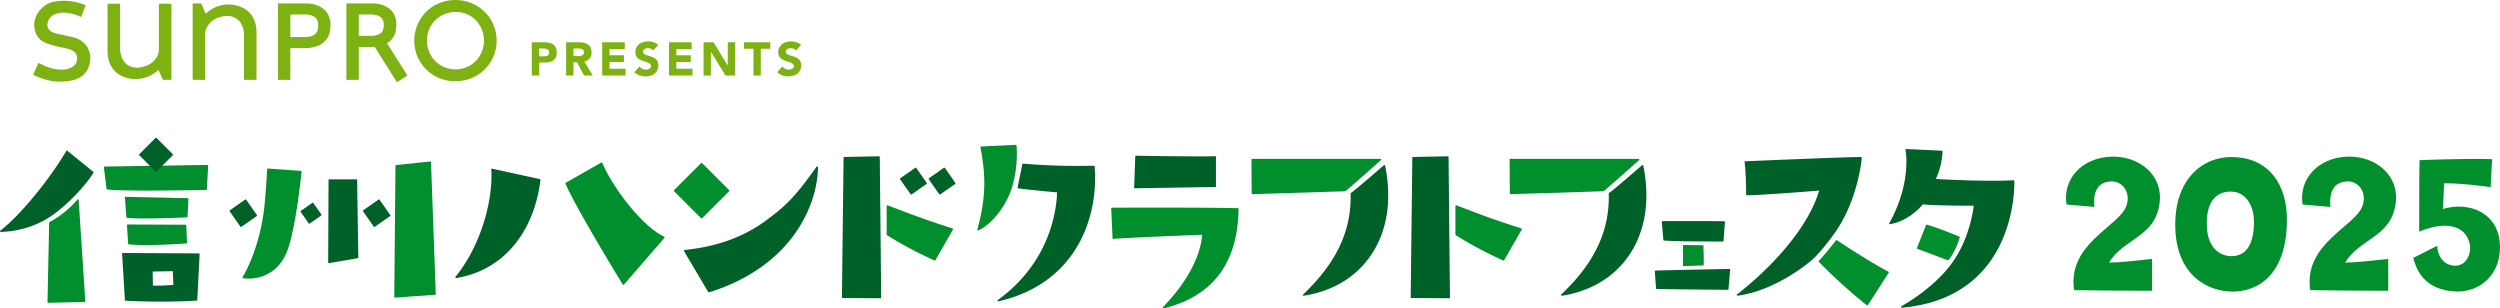
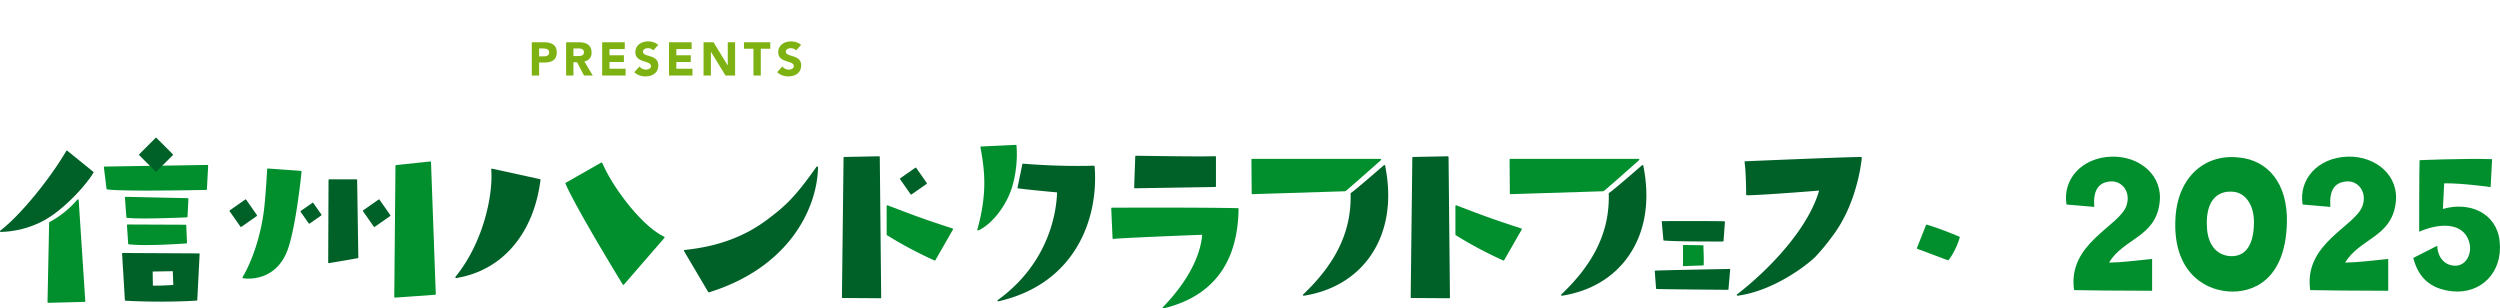
<svg xmlns="http://www.w3.org/2000/svg" width="1100" height="135.691" viewBox="0 0 1100 135.691">
  <defs>
    <clipPath id="clip-path">
      <rect id="長方形_182" data-name="長方形 182" width="1100" height="135.691" fill="none" />
    </clipPath>
  </defs>
  <g id="グループ_171" data-name="グループ 171" transform="translate(0 0)">
    <g id="グループ_170" data-name="グループ 170" transform="translate(0 0)" clip-path="url(#clip-path)">
      <path id="パス_1326" data-name="パス 1326" d="M173.955,63.4a.327.327,0,0,1-.22-.079.292.292,0,0,1-.1-.32c4.431-16.069,3.272-25.818,1.362-36.18a.3.3,0,0,1,.059-.253.329.329,0,0,1,.228-.119l15.252-.713a.317.317,0,0,1,.329.287,50.949,50.949,0,0,1-1.954,18.333c-3,9.528-9.89,16.911-14.858,19.016a.194.194,0,0,1-.1.027" transform="translate(256.399 38.005)" fill="#008f2c" />
      <path id="パス_1327" data-name="パス 1327" d="M177.543,89.642a.309.309,0,0,1-.3-.183.313.313,0,0,1,.1-.384c23.321-16.886,25.862-40.153,26.06-47.363-1.786-.161-11.287-1.025-17.119-1.756a.335.335,0,0,1-.218-.129.312.312,0,0,1-.047-.243l2.1-10.261a.31.31,0,0,1,.29-.248h.045a292.353,292.353,0,0,0,31.155.9.315.315,0,0,1,.32.29c1.848,22.528-8.129,51.6-42.328,59.37l-.057,0" transform="translate(261.705 42.939)" fill="#006128" />
      <path id="パス_1328" data-name="パス 1328" d="M220.392,81.23a.319.319,0,0,1-.282-.163.33.33,0,0,1,.05-.394C234.683,65.7,237.1,53.654,237.425,48.829c-3.762.146-35.417,1.38-39.058,1.835l-.042,0a.329.329,0,0,1-.211-.077.335.335,0,0,1-.119-.235l-.582-13.087a.313.313,0,0,1,.092-.24.321.321,0,0,1,.233-.1s8.76-.047,20.015-.047c10.425,0,25.015.042,35.36.245a.336.336,0,0,1,.327.332c-.31,23.814-11.4,38.538-32.97,43.767a.386.386,0,0,1-.077.007" transform="translate(291.529 54.462)" fill="#008f2c" />
      <path id="パス_1329" data-name="パス 1329" d="M201.815,41.992a.326.326,0,0,1-.329-.339l.48-13.669a.326.326,0,0,1,.324-.317l.007,0c.176,0,17.607.287,27.975.287h0c3.425,0,5.731-.032,6.863-.092h.015a.332.332,0,0,1,.225.089.339.339,0,0,1,.1.238v12.9a.328.328,0,0,1-.322.329Z" transform="translate(297.544 40.856)" fill="#006128" />
      <path id="パス_1330" data-name="パス 1330" d="M231.811,86.826a.335.335,0,0,1-.233-.58c14.675-13.947,21.3-28.039,20.859-44.354a.326.326,0,0,1,.149-.29c2.167-1.444,14.372-12.094,14.494-12.2a.351.351,0,0,1,.225-.082.339.339,0,0,1,.327.272c3.1,15.462.854,29.211-6.487,39.757-6.573,9.441-16.7,15.485-29.285,17.476l-.05,0" transform="translate(341.828 43.296)" fill="#006128" />
      <path id="パス_1331" data-name="パス 1331" d="M222.765,43.754a.328.328,0,0,1-.233-.094.315.315,0,0,1-.1-.238l-.111-14.863a.343.343,0,0,1,.337-.339h56.405a.341.341,0,0,1,.315.215.336.336,0,0,1-.092.372c-15.348,13.578-15.559,13.669-15.727,13.669l-40.792,1.278" transform="translate(328.309 41.675)" fill="#008f2c" />
      <path id="パス_1332" data-name="パス 1332" d="M354.243,55.587a.342.342,0,0,1-.216-.072c-1-.342-3.163-1.162-5.649-2.1-2.7-1.025-5.751-2.182-7.6-2.826a.332.332,0,0,1-.2-.178.358.358,0,0,1-.01-.272l3.963-10.009a.351.351,0,0,1,.32-.22.435.435,0,0,1,.1.015c5.313,1.575,11.16,3.99,13.979,5.154l.23.094a.342.342,0,0,1,.2.411c-1.355,4.931-4.614,10.006-5.115,10.006" transform="translate(502.902 58.933)" fill="#008f2c" />
-       <path id="パス_1333" data-name="パス 1333" d="M341.163,96.287a.348.348,0,0,1-.332-.243.343.343,0,0,1,.163-.4c11.418-6.531,19.262-14.551,22.514-19.43,2.185-2.975,7.423-11.284,9.3-24.8h-.723c-4.144,0-17.753-.05-21.664-.629-.887,1.1-6.174,7.269-14.378,8.76l-.069,0a.338.338,0,0,1-.277-.144.355.355,0,0,1-.022-.369c7.259-12.973,8.215-25.317,7.113-32.153a.341.341,0,0,1,.082-.287.346.346,0,0,1,.255-.114l15.621.738a.341.341,0,0,1,.332.344,32.564,32.564,0,0,1-2.952,12.1c2.514.149,14.145.773,24.817.773,3.574,0,6.722-.069,9.36-.211h.02a.329.329,0,0,1,.233.094.367.367,0,0,1,.112.25c.087,5.243-.572,51.363-49.473,55.727Z" transform="translate(495.648 39.093)" fill="#006128" />
      <path id="パス_1334" data-name="パス 1334" d="M308.895,88.932a.347.347,0,0,1-.32-.211.332.332,0,0,1,.109-.4c14.293-11.069,31.2-28.824,36.091-45.656-11.5.936-26.523,2.024-31.764,2.073h-.005a.33.33,0,0,1-.337-.337c0-.1-.06-10.085-.711-14.236a.347.347,0,0,1,.077-.265.335.335,0,0,1,.248-.124c.436-.02,43.489-1.865,50.914-1.89a.342.342,0,0,1,.25.106.373.373,0,0,1,.094.258c-.02.2-1.62,19.665-12.966,34.518a91.3,91.3,0,0,1-7.6,9.164c-3.819,3.725-18.251,14.843-34.033,16.993l-.045,0" transform="translate(455.65 41.187)" fill="#006128" />
-       <path id="パス_1335" data-name="パス 1335" d="M344.468,71.357a.356.356,0,0,1-.213-.072A235.572,235.572,0,0,1,323.18,52.229a.345.345,0,0,1,0-.471c2.811-2.913,7.47-8.906,7.517-8.968a.35.35,0,0,1,.27-.126.358.358,0,0,1,.193.054c5.763,3.9,18.454,11.789,22.608,13.788a.355.355,0,0,1,.178.213.373.373,0,0,1-.04.277l-9.154,14.2a.333.333,0,0,1-.228.151.2.2,0,0,1-.057,0" transform="translate(477.118 63.005)" fill="#008f2c" />
      <path id="パス_1336" data-name="パス 1336" d="M318.373,48.27c-6.67,0-18.43-.057-22.229-.438a.236.236,0,0,1-.211-.22l-.716-8.047a.219.219,0,0,1,.059-.181.234.234,0,0,1,.178-.082s5.882-.032,12.513-.032c6.749,0,11.737.032,14.806.1a.233.233,0,0,1,.173.079.218.218,0,0,1,.062.178l-.612,8.414a.237.237,0,0,1-.238.225s-1.5.007-3.787.007" transform="translate(435.959 57.993)" fill="#006128" />
      <path id="パス_1337" data-name="パス 1337" d="M299.228,52.831a.235.235,0,0,1-.163-.067.22.22,0,0,1-.074-.173v-8.83a.225.225,0,0,1,.072-.171.241.241,0,0,1,.166-.072l8.525.131a.243.243,0,0,1,.238.245c-.012,1.063.02,1.828.055,2.715.049,1.293.111,2.759.064,5.674a.242.242,0,0,1-.233.238l-8.649.31" transform="translate(441.533 64.266)" fill="#008f2c" />
      <path id="パス_1338" data-name="パス 1338" d="M326.157,56.966c-.27,0-27.432-.218-31.38-.372a.248.248,0,0,1-.235-.223l-.567-7.6a.233.233,0,0,1,.057-.178.255.255,0,0,1,.171-.082c4.674-.208,32.431-.726,32.718-.731h0a.246.246,0,0,1,.173.074.231.231,0,0,1,.062.188l-.755,8.706a.249.249,0,0,1-.245.22" transform="translate(434.123 70.555)" fill="#006128" />
      <path id="パス_1339" data-name="パス 1339" d="M81.252,78.09a.362.362,0,0,1-.312-.178.373.373,0,0,1,.035-.406C93.531,62.025,97.544,41,96.687,30.353a.359.359,0,0,1,.359-.389.408.408,0,0,1,.079.01l20.956,4.589a.357.357,0,0,1,.275.394c-3.019,23.732-16.869,39.853-37.047,43.128l-.057,0" transform="translate(119.462 44.25)" fill="#006128" />
      <path id="パス_1340" data-name="パス 1340" d="M125.918,82.671a.362.362,0,0,1-.275-.168c-.2-.329-20.228-32.975-25.161-44.284a.353.353,0,0,1,.146-.451l15.556-8.852a.4.4,0,0,1,.181-.047.356.356,0,0,1,.114.02.342.342,0,0,1,.218.2c3.955,9.63,16.812,27.465,27.175,32.406a.358.358,0,0,1,.2.25.362.362,0,0,1-.082.307l-17.771,20.5a.355.355,0,0,1-.267.124l-.032,0" transform="translate(148.34 42.633)" fill="#008f2c" />
      <path id="パス_1341" data-name="パス 1341" d="M250.954,90.122a.371.371,0,0,1-.248-.1.357.357,0,0,1-.094-.245l.718-61.369a.338.338,0,0,1,.332-.337l15.269-.307a.323.323,0,0,1,.238.1.359.359,0,0,1,.107.24l.614,61.785a.331.331,0,0,1-.1.243.343.343,0,0,1-.243.1Z" transform="translate(370.09 40.998)" fill="#006128" />
      <path id="パス_1342" data-name="パス 1342" d="M279.725,60.764a.3.3,0,0,1-.119-.022,176.821,176.821,0,0,1-20.891-11.118.338.338,0,0,1-.156-.285V36.817a.356.356,0,0,1,.149-.282.346.346,0,0,1,.191-.059.377.377,0,0,1,.126.022c13.615,5.218,17.045,6.407,28.5,10.16a.325.325,0,0,1,.213.2.345.345,0,0,1-.02.292l-7.7,13.441a.339.339,0,0,1-.3.173" transform="translate(381.826 53.865)" fill="#008f2c" />
      <path id="パス_1343" data-name="パス 1343" d="M.308,62.532a.314.314,0,0,1-.183-.565c8.4-6.358,21.424-22.085,29.04-35.058a.3.3,0,0,1,.215-.149.221.221,0,0,1,.054-.007.311.311,0,0,1,.2.072l11.41,9.258a.317.317,0,0,1,.074.4c-2.8,4.852-12.941,16.446-22.333,21.307A42.236,42.236,0,0,1,.474,62.535Z" transform="translate(-0.001 39.508)" fill="#006128" />
      <path id="パス_1344" data-name="パス 1344" d="M8.756,80.937a.313.313,0,0,1-.223-.092.306.306,0,0,1-.092-.23l.721-34.944a.314.314,0,0,1,.166-.275,43.2,43.2,0,0,0,12.26-9.862.319.319,0,0,1,.245-.116.449.449,0,0,1,.1.012.326.326,0,0,1,.218.282l2.913,44.48a.318.318,0,0,1-.307.337l-16,.409" transform="translate(12.465 52.303)" fill="#008f2c" />
      <path id="パス_1345" data-name="パス 1345" d="M30.927,48.931a70.536,70.536,0,0,1-7.562-.317.317.317,0,0,1-.28-.292l-.53-8.109a.31.31,0,0,1,.315-.334l25.468.107a.314.314,0,0,1,.315.3l.324,7.606a.319.319,0,0,1-.292.329c-.1.007-9.669.711-17.756.711Z" transform="translate(33.307 58.89)" fill="#008f2c" />
      <path id="パス_1346" data-name="パス 1346" d="M37.664,40.582c-9.535,0-15.514-.176-17.773-.523a.318.318,0,0,1-.267-.275l-1.167-9.417a.316.316,0,0,1,.077-.245.31.31,0,0,1,.23-.109L64.019,29.3a.331.331,0,0,1,.228.094.322.322,0,0,1,.087.238l-.545,10.358a.316.316,0,0,1-.31.3c-.136,0-13.773.29-25.815.29" transform="translate(27.254 43.274)" fill="#008f2c" />
      <path id="パス_1347" data-name="パス 1347" d="M30.907,44.484c-3.549,0-6.172-.094-7.794-.272a.315.315,0,0,1-.28-.292l-.641-8.614a.314.314,0,0,1,.312-.339l27.316.587a.317.317,0,0,1,.225.1.339.339,0,0,1,.084.23L49.74,43.7a.31.31,0,0,1-.3.3c-.1.007-10.447.483-18.531.483Z" transform="translate(32.77 51.637)" fill="#008f2c" />
      <path id="パス_1348" data-name="パス 1348" d="M38.736,66.348c-5.157,0-10.378-.131-15.517-.4a.312.312,0,0,1-.3-.295L21.691,45.278a.311.311,0,0,1,.084-.238.32.32,0,0,1,.23-.1l33.488.183a.317.317,0,0,1,.312.332L54.773,65.583a.313.313,0,0,1-.292.3c-.059.007-6.2.468-15.745.468m-3.5-7.056c.451.01.909.015,1.372.015,3.215,0,6.608-.24,7.618-.32L44,52.946l-8.852.163Z" transform="translate(32.03 66.372)" fill="#006128" />
      <path id="パス_1349" data-name="パス 1349" d="M32.162,39.39a.314.314,0,0,1-.22-.092L24.8,32.156a.317.317,0,0,1,0-.448l7.143-7.143a.317.317,0,0,1,.446,0l7.143,7.143a.314.314,0,0,1,0,.448L32.387,39.3a.312.312,0,0,1-.225.092" transform="translate(36.484 36.141)" fill="#006128" />
      <path id="パス_1350" data-name="パス 1350" d="M45.759,47.528a.294.294,0,0,1-.2-.131l-4.726-6.752a.321.321,0,0,1-.052-.233.316.316,0,0,1,.129-.206l6.752-4.721a.317.317,0,0,1,.178-.057.325.325,0,0,1,.263.134l4.721,6.752a.315.315,0,0,1-.079.438l-6.749,4.723a.314.314,0,0,1-.178.054l-.057,0" transform="translate(60.216 52.32)" fill="#006128" />
      <path id="パス_1351" data-name="パス 1351" d="M45.744,78.381a14.355,14.355,0,0,1-2.415-.176.309.309,0,0,1-.23-.186.318.318,0,0,1,.022-.295c.069-.1,6.727-10.519,9.275-28.354.8-5.563,1.545-19,1.553-19.135a.312.312,0,0,1,.317-.3l14.516,1.035a.328.328,0,0,1,.218.111.314.314,0,0,1,.074.235c-.022.218-2.115,21.912-5.709,33.206-3.98,12.505-13.647,13.855-17.622,13.855" transform="translate(63.607 44.212)" fill="#008f2c" />
      <path id="パス_1352" data-name="パス 1352" d="M70.358,88.6a.317.317,0,0,1-.215-.089.322.322,0,0,1-.1-.23l.523-57.708a.322.322,0,0,1,.287-.31l15.039-1.575a.288.288,0,0,1,.206.079.3.3,0,0,1,.109.225l2.1,58.018a.315.315,0,0,1-.292.327L70.358,88.6" transform="translate(103.436 42.358)" fill="#008f2c" />
      <path id="パス_1353" data-name="パス 1353" d="M58.618,68.737a.315.315,0,0,1-.315-.317l.154-36.25a.318.318,0,0,1,.317-.312H70.726a.318.318,0,0,1,.317.31l.525,34.073a.315.315,0,0,1-.263.317L58.67,68.732l-.052,0" transform="translate(86.099 47.047)" fill="#006128" />
      <path id="パス_1354" data-name="パス 1354" d="M57.244,45.225a.313.313,0,0,1-.26-.136l-3.534-5.048a.315.315,0,0,1-.054-.235.33.33,0,0,1,.131-.2l5.05-3.532a.3.3,0,0,1,.181-.059.312.312,0,0,1,.258.136l3.539,5.05a.325.325,0,0,1,.047.235.315.315,0,0,1-.126.2l-5.053,3.537a.32.32,0,0,1-.178.054" transform="translate(78.844 53.181)" fill="#006128" />
      <path id="パス_1355" data-name="パス 1355" d="M69.452,47.528a.316.316,0,0,1-.2-.131l-4.723-6.752a.314.314,0,0,1,.079-.438l6.749-4.721a.321.321,0,0,1,.183-.057.315.315,0,0,1,.255.134l4.723,6.752a.317.317,0,0,1-.079.438L69.69,47.476a.33.33,0,0,1-.183.054l-.054,0" transform="translate(95.205 52.32)" fill="#006128" />
      <path id="パス_1356" data-name="パス 1356" d="M132.476,84.944a.381.381,0,0,1-.332-.188L121.569,66.868a.379.379,0,0,1-.017-.367.383.383,0,0,1,.3-.206C136.2,64.832,148,60.518,157.93,53.105c8.037-6,12.272-9.793,21.872-23.368a.392.392,0,0,1,.312-.161.427.427,0,0,1,.124.017.384.384,0,0,1,.26.372c-.433,18.638-13.241,44.212-47.91,54.961a.419.419,0,0,1-.111.017" transform="translate(179.443 43.677)" fill="#006128" />
-       <path id="パス_1357" data-name="パス 1357" d="M131.9,53.339a.371.371,0,0,1-.265-.111L119.825,41.416a.387.387,0,0,1,0-.54l11.814-11.817a.384.384,0,0,1,.265-.111.378.378,0,0,1,.27.111l11.817,11.817a.38.38,0,0,1,0,.54L132.174,53.228a.374.374,0,0,1-.27.111" transform="translate(176.79 42.75)" fill="#008f2c" />
      <path id="パス_1358" data-name="パス 1358" d="M149.912,90.122a.342.342,0,0,1-.342-.347l.718-61.369a.339.339,0,0,1,.332-.337l15.269-.307a.329.329,0,0,1,.24.1.357.357,0,0,1,.1.24l.617,61.785a.343.343,0,0,1-.1.243.335.335,0,0,1-.243.1Z" transform="translate(220.877 40.998)" fill="#006128" />
      <path id="パス_1359" data-name="パス 1359" d="M178.683,60.764a.278.278,0,0,1-.116-.022,176.818,176.818,0,0,1-20.891-11.118.334.334,0,0,1-.159-.285V36.817a.355.355,0,0,1,.149-.282.347.347,0,0,1,.193-.059.377.377,0,0,1,.126.022c13.612,5.218,17.047,6.407,28.5,10.16a.336.336,0,0,1,.213.2.354.354,0,0,1-.02.292l-7.7,13.441a.343.343,0,0,1-.3.173" transform="translate(232.613 53.865)" fill="#008f2c" />
      <path id="パス_1360" data-name="パス 1360" d="M164.747,41.593a.325.325,0,0,1-.218-.141l-4.579-6.546a.338.338,0,0,1,.084-.476l6.544-4.577a.348.348,0,0,1,.2-.064l.064,0a.351.351,0,0,1,.215.141l4.579,6.546a.337.337,0,0,1-.087.476L165,41.536a.346.346,0,0,1-.2.062l-.059,0" transform="translate(236.112 43.992)" fill="#006128" />
-       <path id="パス_1361" data-name="パス 1361" d="M169.838,41.593a.352.352,0,0,1-.225-.141l-4.572-6.546a.339.339,0,0,1,.082-.476l6.546-4.577a.331.331,0,0,1,.2-.064l.062,0a.356.356,0,0,1,.218.141l4.577,6.546a.341.341,0,0,1-.082.476l-6.549,4.58a.34.34,0,0,1-.2.062l-.057,0" transform="translate(243.63 43.992)" fill="#006128" />
      <path id="パス_1362" data-name="パス 1362" d="M277.672,86.826a.335.335,0,0,1-.233-.58C292.116,72.3,298.747,58.207,298.3,41.892a.326.326,0,0,1,.149-.29c2.17-1.444,14.372-12.094,14.5-12.2a.34.34,0,0,1,.223-.082.351.351,0,0,1,.109.02.342.342,0,0,1,.22.253c3.093,15.462.854,29.211-6.489,39.757-6.573,9.441-16.7,15.485-29.283,17.476l-.052,0" transform="translate(409.553 43.296)" fill="#006128" />
      <path id="パス_1363" data-name="パス 1363" d="M268.624,43.754a.336.336,0,0,1-.233-.094.314.314,0,0,1-.1-.238l-.109-14.863a.32.32,0,0,1,.1-.24.334.334,0,0,1,.235-.1h56.405a.336.336,0,0,1,.315.215.34.34,0,0,1-.089.372C309.8,42.385,309.585,42.476,309.419,42.476Z" transform="translate(396.035 41.675)" fill="#008f2c" />
      <path id="パス_1364" data-name="パス 1364" d="M94.474,7.509h5.439c3.039,0,5.56.971,5.56,4.446,0,3.43-2.336,4.485-5.417,4.485H97.7v5.7H94.474Zm3.227,6.2h2.15c1.137,0,2.274-.394,2.274-1.756,0-1.511-1.531-1.716-2.771-1.716H97.7Z" transform="translate(139.514 11.09)" fill="#7db212" />
      <path id="パス_1365" data-name="パス 1365" d="M100.572,7.51h5.664c3,0,5.521,1.033,5.521,4.443a3.767,3.767,0,0,1-3.16,4.01l3.718,6.182h-3.864l-3.059-5.85H103.8v5.85h-3.227Zm3.227,6.056h1.9c1.176,0,2.707-.042,2.707-1.632,0-1.469-1.323-1.7-2.5-1.7H103.8Z" transform="translate(148.519 11.091)" fill="#7db212" />
      <path id="パス_1366" data-name="パス 1366" d="M106.977,7.509h9.944v2.977H110.2v2.729h6.345V16.19H110.2v2.977h7.091v2.977H106.977Z" transform="translate(157.978 11.09)" fill="#7db212" />
      <path id="パス_1367" data-name="パス 1367" d="M121.016,11.307a3.126,3.126,0,0,0-2.336-.973c-.911,0-2.17.414-2.17,1.511,0,2.665,6.737.951,6.737,6.078,0,3.267-2.625,4.817-5.642,4.817a6.956,6.956,0,0,1-4.921-1.84l2.293-2.524a3.59,3.59,0,0,0,2.811,1.387c1.055,0,2.236-.5,2.236-1.531,0-2.687-6.866-1.241-6.866-6.118,0-3.123,2.71-4.755,5.583-4.755a6.623,6.623,0,0,1,4.485,1.528Z" transform="translate(166.406 10.868)" fill="#7db212" />
      <path id="パス_1368" data-name="パス 1368" d="M118.852,7.509H128.8v2.977h-6.719v2.729h6.345V16.19h-6.345v2.977h7.091v2.977H118.852Z" transform="translate(175.515 11.09)" fill="#7db212" />
      <path id="パス_1369" data-name="パス 1369" d="M124.99,7.509h4.384l6.222,10.17h.042V7.509h3.225V22.144h-4.218l-6.388-10.417h-.04V22.144H124.99Z" transform="translate(184.579 11.09)" fill="#7db212" />
      <path id="パス_1370" data-name="パス 1370" d="M136.343,10.362h-4.176V7.509h11.576v2.853H139.57V22.144h-3.227Z" transform="translate(195.178 11.09)" fill="#7db212" />
      <path id="パス_1371" data-name="パス 1371" d="M146.394,11.307a3.129,3.129,0,0,0-2.336-.973c-.911,0-2.17.414-2.17,1.511,0,2.665,6.737.951,6.737,6.078,0,3.267-2.625,4.817-5.642,4.817a6.956,6.956,0,0,1-4.921-1.84l2.293-2.524a3.59,3.59,0,0,0,2.811,1.387c1.055,0,2.237-.5,2.237-1.531,0-2.687-6.866-1.241-6.866-6.118,0-3.123,2.71-4.755,5.583-4.755a6.627,6.627,0,0,1,4.485,1.528Z" transform="translate(203.883 10.868)" fill="#7db212" />
-       <path id="パス_1372" data-name="パス 1372" d="M208.387,10.87a17.907,17.907,0,0,0-3.871-5.692,18.1,18.1,0,0,0-5.766-3.8,18.977,18.977,0,0,0-14.207,0,17.73,17.73,0,0,0-9.56,9.491,17.639,17.639,0,0,0-1.412,7,17.6,17.6,0,0,0,1.412,7.029,18.063,18.063,0,0,0,3.839,5.659,17.809,17.809,0,0,0,5.721,3.807,18.977,18.977,0,0,0,14.207,0,17.807,17.807,0,0,0,9.632-9.466,17.437,17.437,0,0,0,1.412-7.029,17.585,17.585,0,0,0-1.407-7m-5.142,12a12.718,12.718,0,0,1-2.64,4.01,11.941,11.941,0,0,1-3.943,2.645A12.755,12.755,0,0,1,182.8,26.87a12.3,12.3,0,0,1-2.672-3.995,12.84,12.84,0,0,1-.968-5,12.815,12.815,0,0,1,.968-5A12.3,12.3,0,0,1,182.8,8.879a12.924,12.924,0,0,1,13.867-2.665,12.125,12.125,0,0,1,3.943,2.653,12.707,12.707,0,0,1,2.64,4.007,12.886,12.886,0,0,1,.966,5,12.911,12.911,0,0,1-.966,5M133.964,4.223A9.954,9.954,0,0,0,130.412,2.2a15.537,15.537,0,0,0-4.944-.711h-11.9V35.128h5.476V21.166h6.2a15.738,15.738,0,0,0,5.3-.79,9.759,9.759,0,0,0,3.628-2.209,7.9,7.9,0,0,0,1.989-3.183,16.43,16.43,0,0,0,.535-4.124,9.915,9.915,0,0,0-.649-3.576,8.127,8.127,0,0,0-2.09-3.061m-3,9.35a3.558,3.558,0,0,1-.931,1.36,4.727,4.727,0,0,1-1.793.968,10.6,10.6,0,0,1-3.165.4h-6.031V6.472l.111-.015c.089-.01.218-.03.409-.047.421-.045,3.408-.059,4.473-.059.637,0,1.162,0,1.273,0a10.323,10.323,0,0,1,2.98.409,4.741,4.741,0,0,1,1.751.986,3.737,3.737,0,0,1,.929,1.36,4.908,4.908,0,0,1,.315,1.778,10.919,10.919,0,0,1-.32,2.685m30.722,5.367a8.16,8.16,0,0,0,1.538-1.2,7.793,7.793,0,0,0,1.939-3.1,16.369,16.369,0,0,0,.515-4.015,9.648,9.648,0,0,0-.629-3.49,7.925,7.925,0,0,0-2.038-2.982,9.644,9.644,0,0,0-3.462-1.969,14.834,14.834,0,0,0-4.6-.7H143.687V35.13h5.474V20.777l.037-.111.1,0h5.231c.822,0,1.045-.022,1.533-.054l.077,0,.04.064,9.736,15.475,4.634-2.92-8.973-14.212Zm-1.808-5.927a4.19,4.19,0,0,1-.929,1.481,4.55,4.55,0,0,1-1.714.911,10.323,10.323,0,0,1-3.027.374h-5.05V6.5l.111-.027c.2-.025.443-.052.743-.064.711-.042,3.309-.042,3.606-.042h.533a11.5,11.5,0,0,1,3.131.411,4.672,4.672,0,0,1,1.674.931A3.587,3.587,0,0,1,159.851,9a4.6,4.6,0,0,1,.3,1.679,7.122,7.122,0,0,1-.272,2.338M30.993,26.159c-.428,5.484-3.633,8.679-9.521,9.486a27.08,27.08,0,0,1-3.745.267c-4.54,0-7.948-1.288-11.618-2.841a.349.349,0,0,1-.208-.317l2.256-4.887a.351.351,0,0,1,.374-.074,36.131,36.131,0,0,0,4.76,2.048,16.631,16.631,0,0,0,5.209.78,14.925,14.925,0,0,0,1.61-.077c.045,0,4.456-.555,5.008-3.931.582-3.586-2.135-4.706-4.235-5.231-.641-.161-1.414-.324-2.234-.5a38.874,38.874,0,0,1-7.626-2.16C7.58,17.226,5.69,13.137,6.538,9A10.973,10.973,0,0,1,15.788.637a21.644,21.644,0,0,1,3.584-.3A24.621,24.621,0,0,1,28.7,2.212a.355.355,0,0,1,.225.344L27.057,7.3a.351.351,0,0,1-.394.059l-.03-.015a18.05,18.05,0,0,0-7.287-1.781c-.282,0-.562.01-.832.025-4.971.359-6.1,3.19-6.333,4.852-.3,2.113,1.162,3.732,3.9,4.319l.854.186c2.427.518,6.1,1.305,6.977,1.6a15.091,15.091,0,0,1,2.194.835,9.125,9.125,0,0,1,4.882,8.775M66.713,1.974V34.788a.343.343,0,0,1-.344.342h-3.2a.35.35,0,0,1-.312-.2l-1.882-4.228-.136.134A14.548,14.548,0,0,1,50.809,34.8h-.094c-1.2,0-11.814-.337-12.1-12.027V1.984a.349.349,0,0,1,.349-.349H43.8a.346.346,0,0,1,.342.332V21.746c.228,4.941,3.069,8.007,7.418,8.007a11.17,11.17,0,0,0,3.544-.619,8.934,8.934,0,0,0,5.674-5.043,6.612,6.612,0,0,0,.416-2.261V1.984a.349.349,0,0,1,.349-.349h4.83a.349.349,0,0,1,.344.339M104.146,14V34.8a.345.345,0,0,1-.339.334H98.972a.347.347,0,0,1-.347-.342V15.024c-.228-4.941-3.069-8.007-7.42-8.007a11.267,11.267,0,0,0-3.542.622,8.909,8.909,0,0,0-5.672,5.043,6.574,6.574,0,0,0-.421,2.261V34.788a.343.343,0,0,1-.344.342H76.392a.341.341,0,0,1-.339-.329V1.83a.341.341,0,0,1,.339-.339h3.193a.356.356,0,0,1,.3.178l1.9,4.394.136-.131A14.532,14.532,0,0,1,91.956,1.979l.089,0c1.209,0,11.814.337,12.1,12.03" transform="translate(8.714 0.001)" fill="#7db212" />
      <path id="パス_1373" data-name="パス 1373" d="M367.271,48.9c-1.81-10.774,6.388-20.691,19.928-21.072,12.205-.287,22.789,8.295,20.978,20.691-2,14.779-15.735,15.257-22.219,25.934,6.009-.094,10.392-.76,18.974-1.62V86.852c-24.886-.094-18.784-.094-34.323-.285-3.054-20.691,20.119-28.034,23.073-37.282,2-6.006-2.1-11.252-7.628-10.489-4.864.572-7.153,4.1-6.578,11.155Z" transform="translate(541.999 41.09)" fill="#008f2c" />
      <path id="パス_1374" data-name="パス 1374" d="M386.548,54.412c1.144-18.117,13.255-28.034,27.938-26.318,12.4,1.144,21.548,11.061,21.072,28.8-.666,25.649-15.542,30.892-25.743,30.13-11.633-.859-24.7-9.726-23.266-32.609m13.825,4.29c.287,7.15,3.814,12.3,10.108,12.778,7.153.476,10.583-5.34,10.583-14.969,0-8.01-4.1-12.968-9.152-13.35-7.153-.666-12.205,4.2-11.539,15.542" transform="translate(570.675 41.206)" fill="#008f2c" />
      <path id="パス_1375" data-name="パス 1375" d="M409.218,48.9c-1.81-10.774,6.388-20.691,19.928-21.072,12.205-.287,22.789,8.295,20.978,20.691-2,14.779-15.735,15.257-22.219,25.934,6.009-.094,10.392-.76,18.974-1.62V86.852c-24.886-.094-18.784-.094-34.323-.285C409.5,65.876,432.675,58.533,435.63,49.285c2-6.006-2.1-11.252-7.628-10.489-4.864.572-7.153,4.1-6.578,11.155Z" transform="translate(603.943 41.09)" fill="#008f2c" />
      <path id="パス_1376" data-name="パス 1376" d="M428.725,71.8l10.544-5.365c0,3.329,1.942,8.693,7.953,8.785,4.718,0,7.306-5.179,6.291-9.711-1.85-8.23-10.729-10.078-22.2-5.271,0,0,0-28.579.183-31.445,0,0,18.776-.835,31.908-.463l-.646,12.3s-12.208-1.758-20.441-1.667l-.555,11.284c11.653-3.423,23.678,1.758,24.971,14.244,1.481,13.872-8.416,23.12-20.53,22.011-10.729-1.018-15.447-6.843-17.481-14.7" transform="translate(633.118 41.693)" fill="#008f2c" />
    </g>
  </g>
</svg>